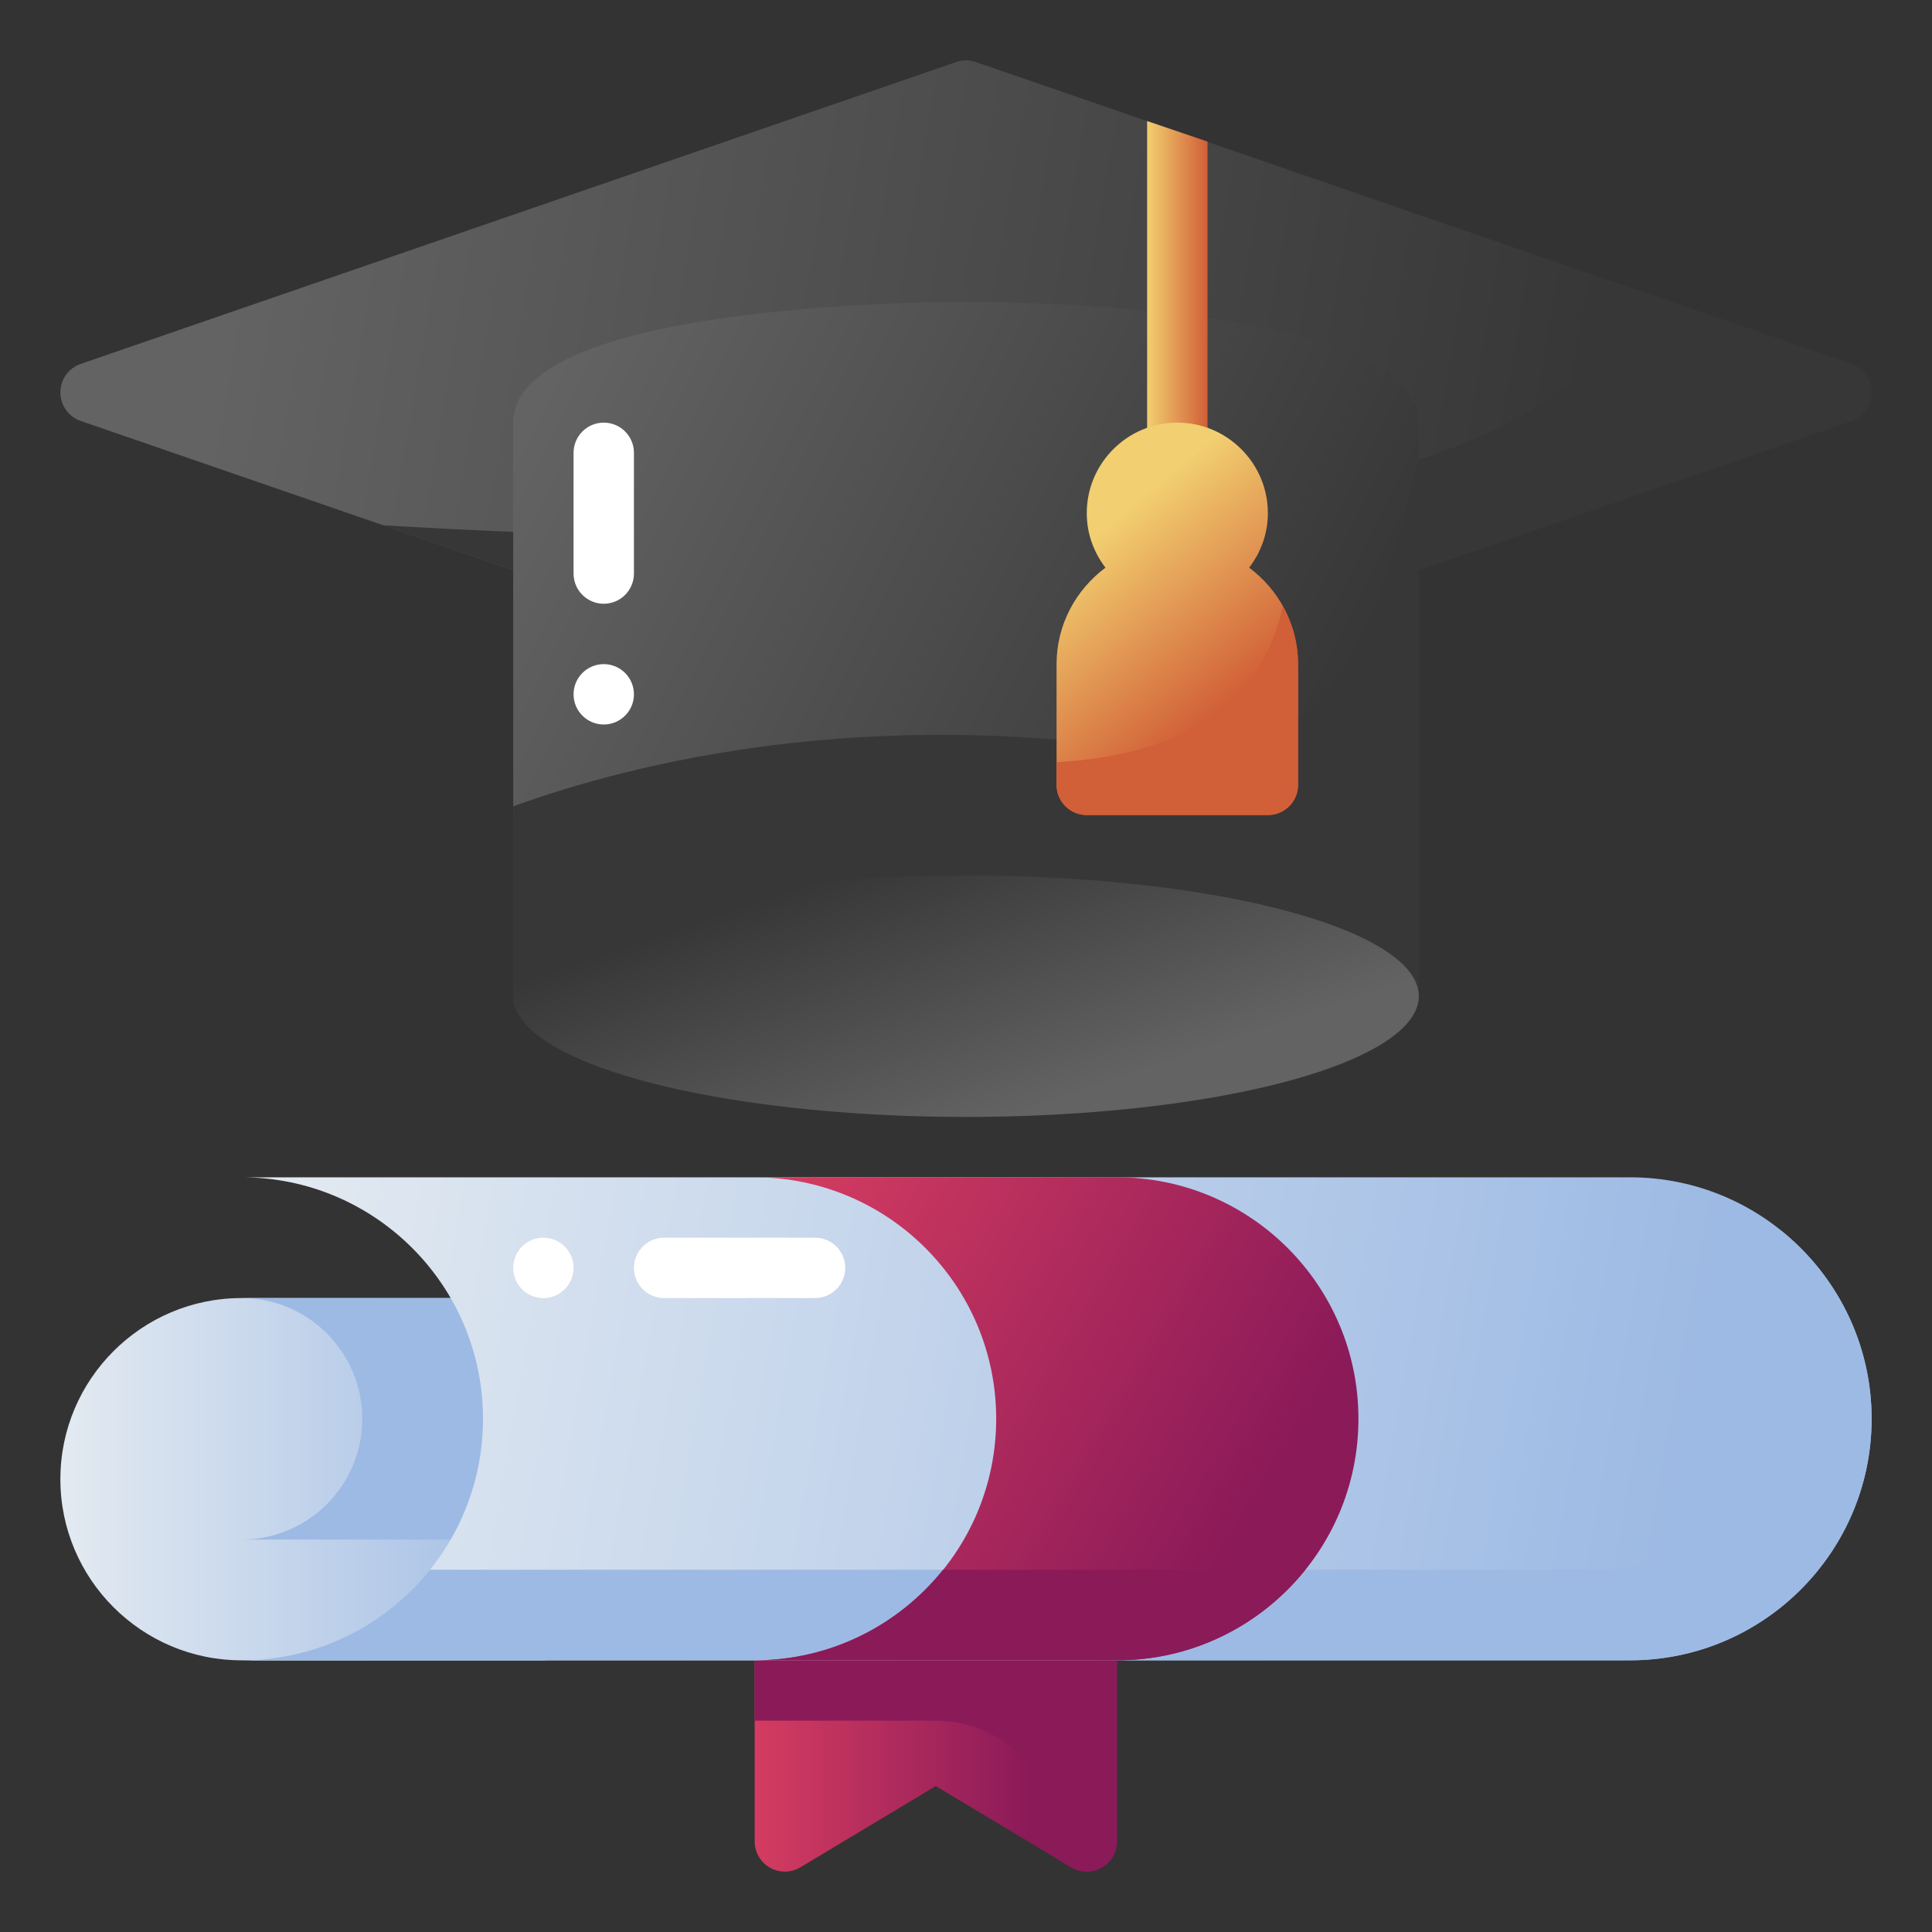
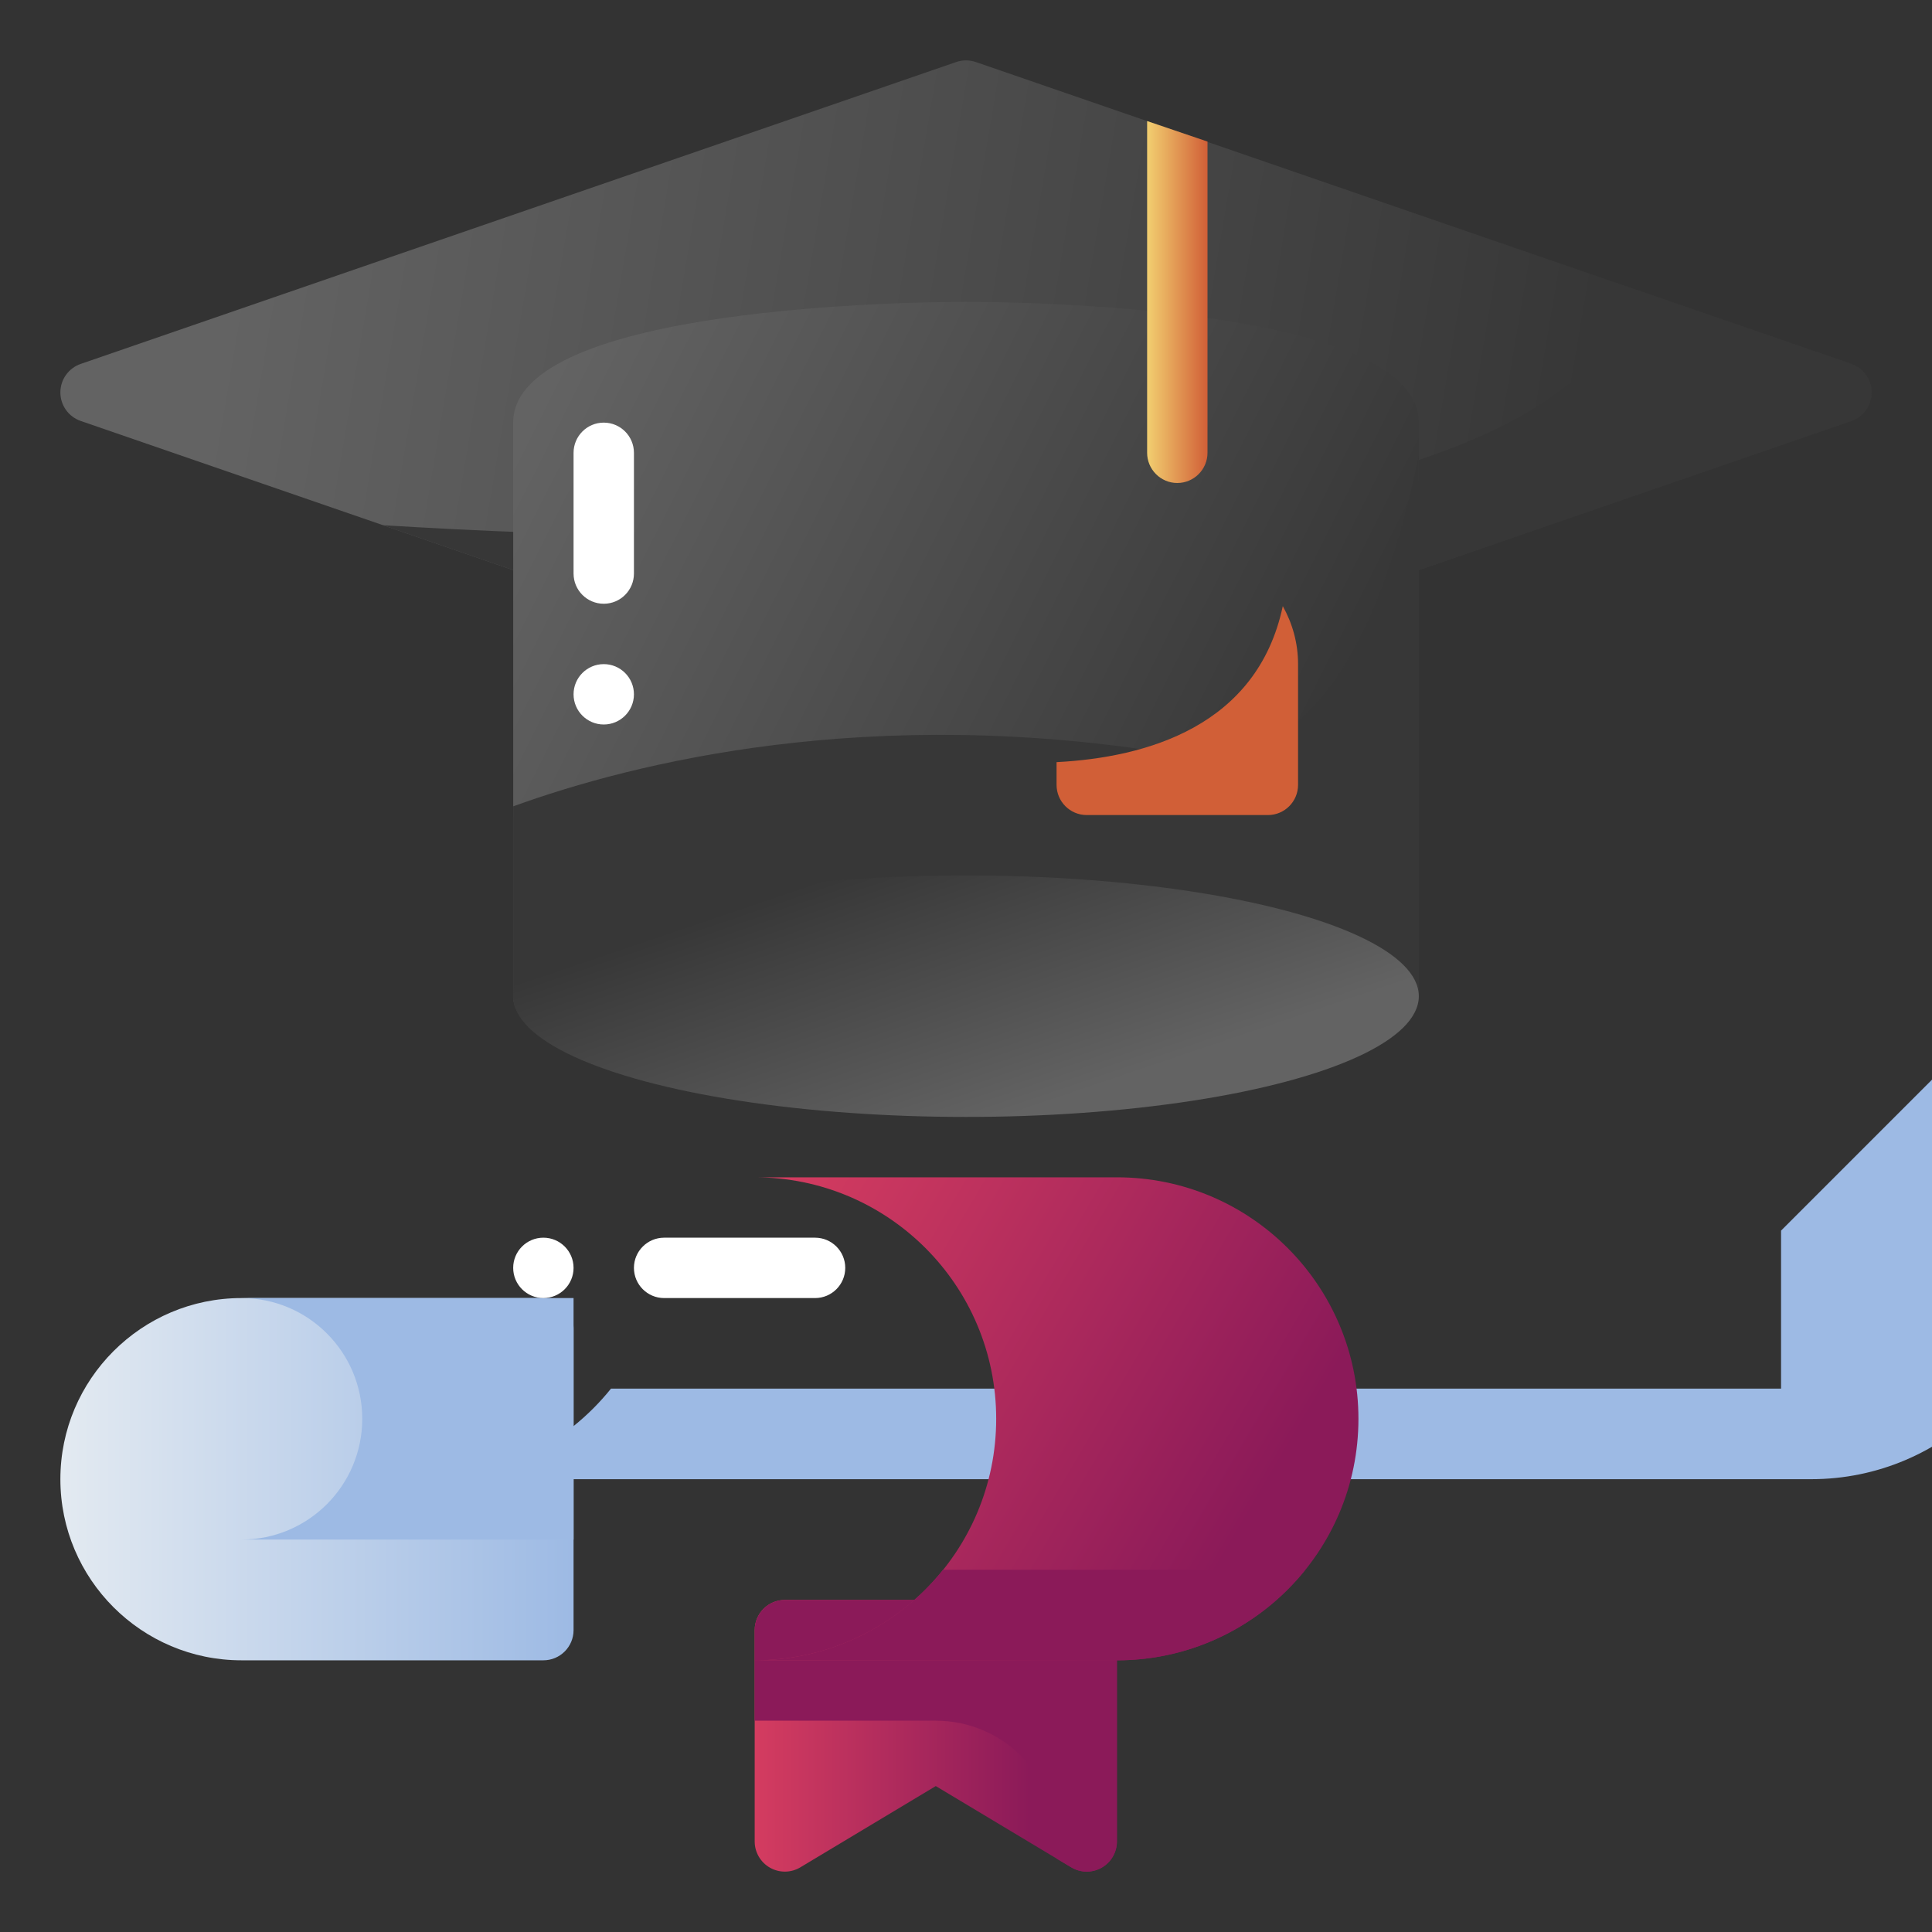
<svg xmlns="http://www.w3.org/2000/svg" xmlns:xlink="http://www.w3.org/1999/xlink" id="graduation" viewBox="0 0 64 64">
  <rect x="0" y="0" width="64" height="64" fill="#333333" stroke="none" />
  <linearGradient id="linear-gradient" gradientUnits="userSpaceOnUse" x1="25" x2="34.191" y1="57.5" y2="57.5">
    <stop offset="0" stop-color="#d43c60" />
    <stop offset=".992" stop-color="#8b1a59" />
  </linearGradient>
  <linearGradient id="linear-gradient-2" gradientUnits="userSpaceOnUse" x1="2" x2="19" y1="49" y2="49">
    <stop offset="0" stop-color="#e3eaf1" />
    <stop offset="1" stop-color="#9dbae4" />
  </linearGradient>
  <linearGradient id="linear-gradient-3" x1="8.119" x2="55.109" xlink:href="#linear-gradient-2" y1="42.921" y2="51.172" />
  <linearGradient id="linear-gradient-4" gradientUnits="userSpaceOnUse" x1="7.891" x2="52.117" y1="7.784" y2="15.254">
    <stop offset="0" stop-color="#636363" />
    <stop offset="1" stop-color="#373737" />
  </linearGradient>
  <linearGradient id="linear-gradient-5" gradientUnits="userSpaceOnUse" x1="16.703" x2="42.803" y1="15.521" y2="28.629">
    <stop offset="0" stop-color="#636363" />
    <stop offset=".966" stop-color="#373737" />
  </linearGradient>
  <linearGradient id="lg1">
    <stop offset="0" stop-color="#f2cf70" />
    <stop offset="1" stop-color="#d15f37" />
  </linearGradient>
  <linearGradient id="linear-gradient-6" gradientUnits="userSpaceOnUse" x1="38" x2="40" xlink:href="#lg1" y1="10.005" y2="10.005" />
  <linearGradient id="linear-gradient-7" gradientUnits="userSpaceOnUse" x1="30.22" x2="33.361" y1="27.741" y2="37.022">
    <stop offset=".034" stop-color="#373737" />
    <stop offset="1" stop-color="#636363" />
  </linearGradient>
  <linearGradient id="linear-gradient-8" gradientUnits="userSpaceOnUse" x1="35.922" x2="40.498" xlink:href="#lg1" y1="18.082" y2="23.502" />
  <linearGradient id="linear-gradient-9" x1="23.948" x2="40.531" xlink:href="#linear-gradient" y1="42.194" y2="51.978" />
  <path d="m36 53h-10c-.552 0-1 .448-1 1v7c0 .36.194.693.507.87.313.178.698.173 1.007-.013l4.485-2.691 4.485 2.691c.158.095.336.143.515.143.17 0 .34-.043.493-.13.313-.177.507-.51.507-.87v-7c0-.552-.448-1-1-1z" fill="url(#linear-gradient)" />
  <path d="m36 53h-10c-.552 0-1 .448-1 1v3h6c2.209 0 4 1.791 4 4v.566l.485.291c.158.095.336.143.515.143.17 0 .34-.043.493-.13.313-.177.507-.51.507-.87v-7c0-.552-.448-1-1-1z" fill="#8b1a59" />
  <path d="m18 43h-10c-3.309 0-6 2.691-6 6s2.691 6 6 6h10c.552 0 1-.448 1-1v-10c0-.552-.448-1-1-1z" fill="url(#linear-gradient-2)" />
  <path d="m8 43c2.209 0 4 1.791 4 4s-1.791 4-4 4h11v-8z" fill="#9dbae4" />
-   <path d="m54 39h-46c4.418 0 8 3.582 8 8s-3.582 8-8 8h46c4.411 0 8-3.589 8-8s-3.589-8-8-8z" fill="url(#linear-gradient-3)" />
-   <path d="m59 40.765v5.235c0 3.314-2.686 6-6 6h-38.76c-1.466 1.827-3.714 3-6.24 3h46c4.411 0 8-3.589 8-8 0-2.52-1.174-4.768-3-6.235z" fill="#9dbae4" />
+   <path d="m59 40.765v5.235h-38.76c-1.466 1.827-3.714 3-6.24 3h46c4.411 0 8-3.589 8-8 0-2.52-1.174-4.768-3-6.235z" fill="#9dbae4" />
  <path d="m61.326 12.055-29-10c-.212-.073-.44-.073-.652 0l-29 10c-.403.139-.674.519-.674.945s.271.806.674.945l16 5.517c.105.036.215.055.326.055h26c.111 0 .221-.019.326-.055l16-5.517c.403-.139.674-.519.674-.945s-.271-.806-.674-.945z" fill="url(#linear-gradient-4)" />
  <path d="m61.326 12.055-7.179-2.475c-2.527 9.208-29.823 8.535-41.464 7.818l5.99 2.065c.105.036.215.055.326.055h26c.111 0 .221-.019.326-.055l16-5.517c.403-.139.674-.519.674-.945s-.271-.806-.674-.945z" fill="#373737" />
  <path d="m32 10c-1.535 0-15 .112-15 4v19c0 .552.448 1 1 1h28c.552 0 1-.448 1-1v-19c0-3.888-13.465-4-15-4z" fill="url(#linear-gradient-5)" />
  <path d="m39 25c-10.172-1.695-17.984.258-22 1.711v6.289c0 .552.448 1 1 1h28c.552 0 1-.448 1-1v-17.913c-1.263 6.089-3.642 10.64-8 9.913z" fill="#373737" />
  <path d="m40 4.69v10.31c0 .55-.45 1-1 1s-1-.45-1-1v-10.99z" fill="url(#linear-gradient-6)" />
  <ellipse cx="32" cy="33" fill="url(#linear-gradient-7)" rx="15" ry="4" />
-   <path d="m41.381 18.805c.383-.504.619-1.125.619-1.805 0-1.654-1.346-3-3-3s-3 1.346-3 3c0 .68.236 1.301.619 1.805-.977.73-1.619 1.885-1.619 3.195v4c0 .552.448 1 1 1h6c.552 0 1-.448 1-1v-4c0-1.31-.642-2.465-1.619-3.195z" fill="url(#linear-gradient-8)" />
  <path d="m42.494 20.079c-.846 3.984-4.521 5.014-7.494 5.168v.753c0 .552.448 1 1 1h6c.552 0 1-.448 1-1v-4c0-.699-.187-1.351-.506-1.921z" fill="#d15f37" />
  <g fill="#fff">
    <path d="m27 43h-5c-.552 0-1-.448-1-1s.448-1 1-1h5c.552 0 1 .448 1 1s-.448 1-1 1z" />
    <g>
      <path d="m21 15v4c0 .552-.448 1-1 1s-1-.448-1-1v-4c0-.552.448-1 1-1s1 .448 1 1z" />
      <circle cx="20" cy="23" r="1" />
    </g>
    <circle cx="18" cy="42" r="1" />
  </g>
  <path d="m37 39h-12c4.418 0 8 3.582 8 8s-3.582 8-8 8h12c4.418 0 8-3.582 8-8s-3.582-8-8-8z" fill="url(#linear-gradient-9)" />
  <path d="m31.24 52c-1.466 1.827-3.714 3-6.24 3h12c2.525 0 4.773-1.173 6.24-3z" fill="#8b1a59" />
</svg>